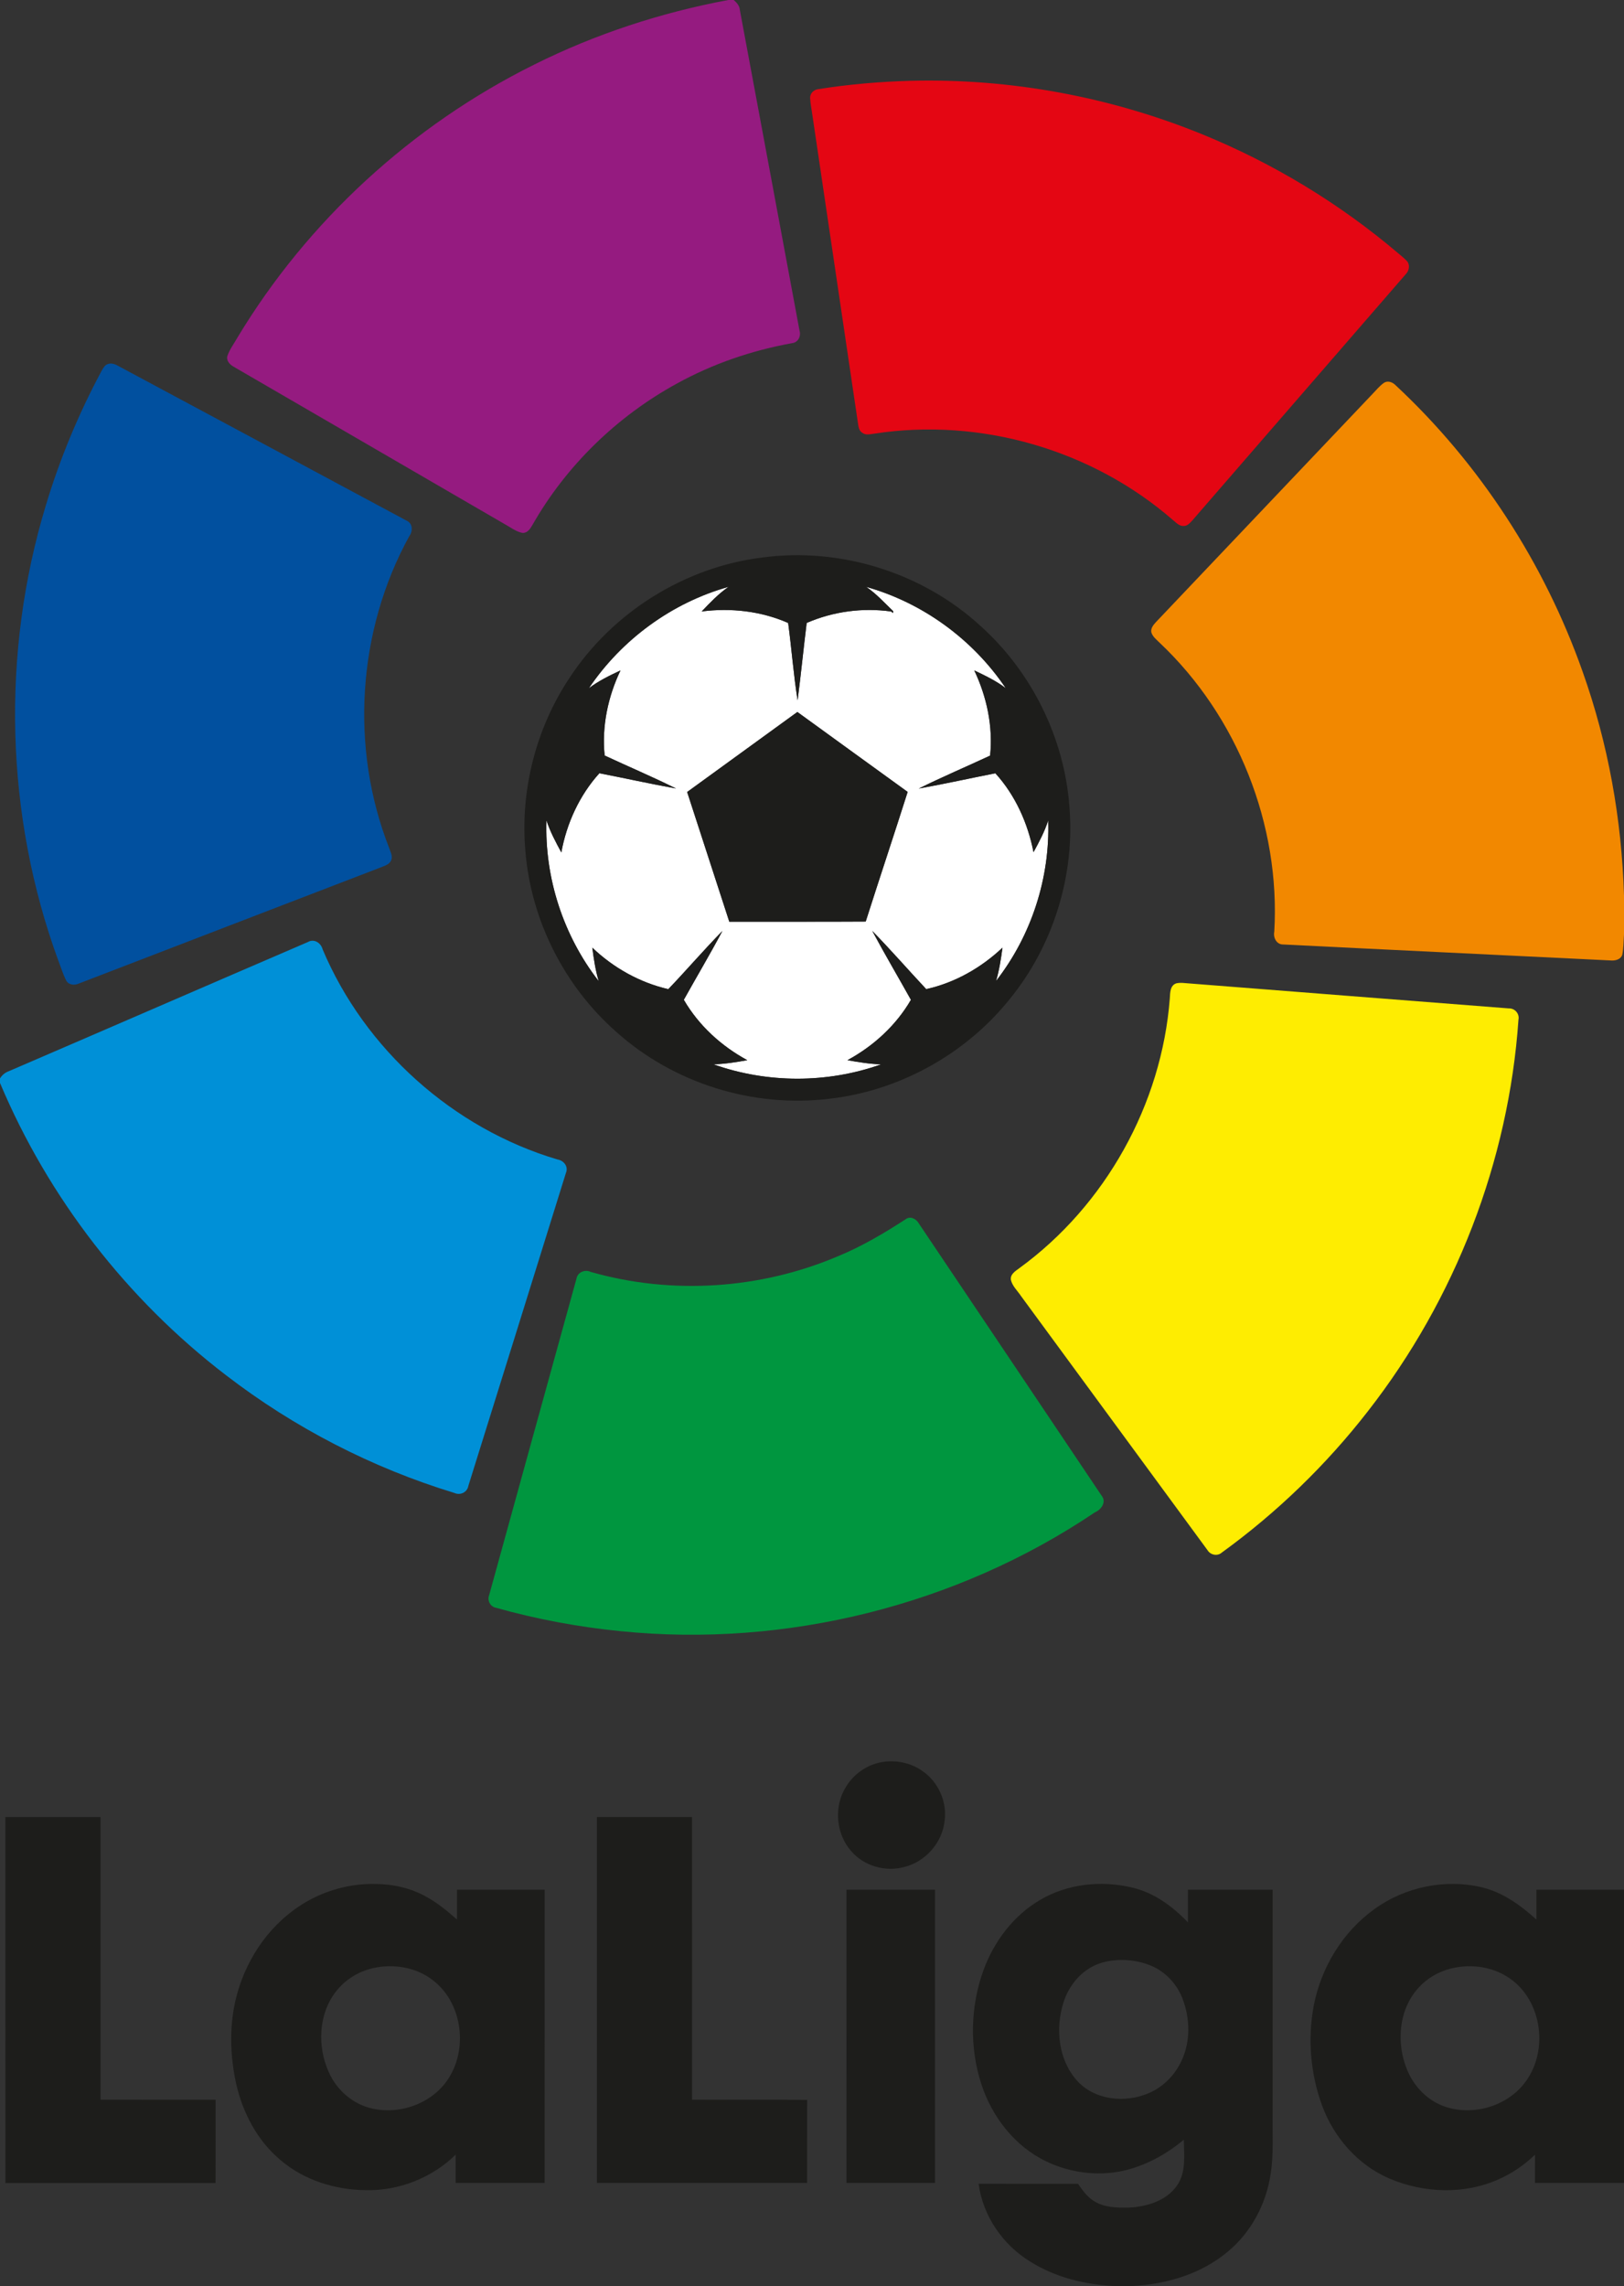
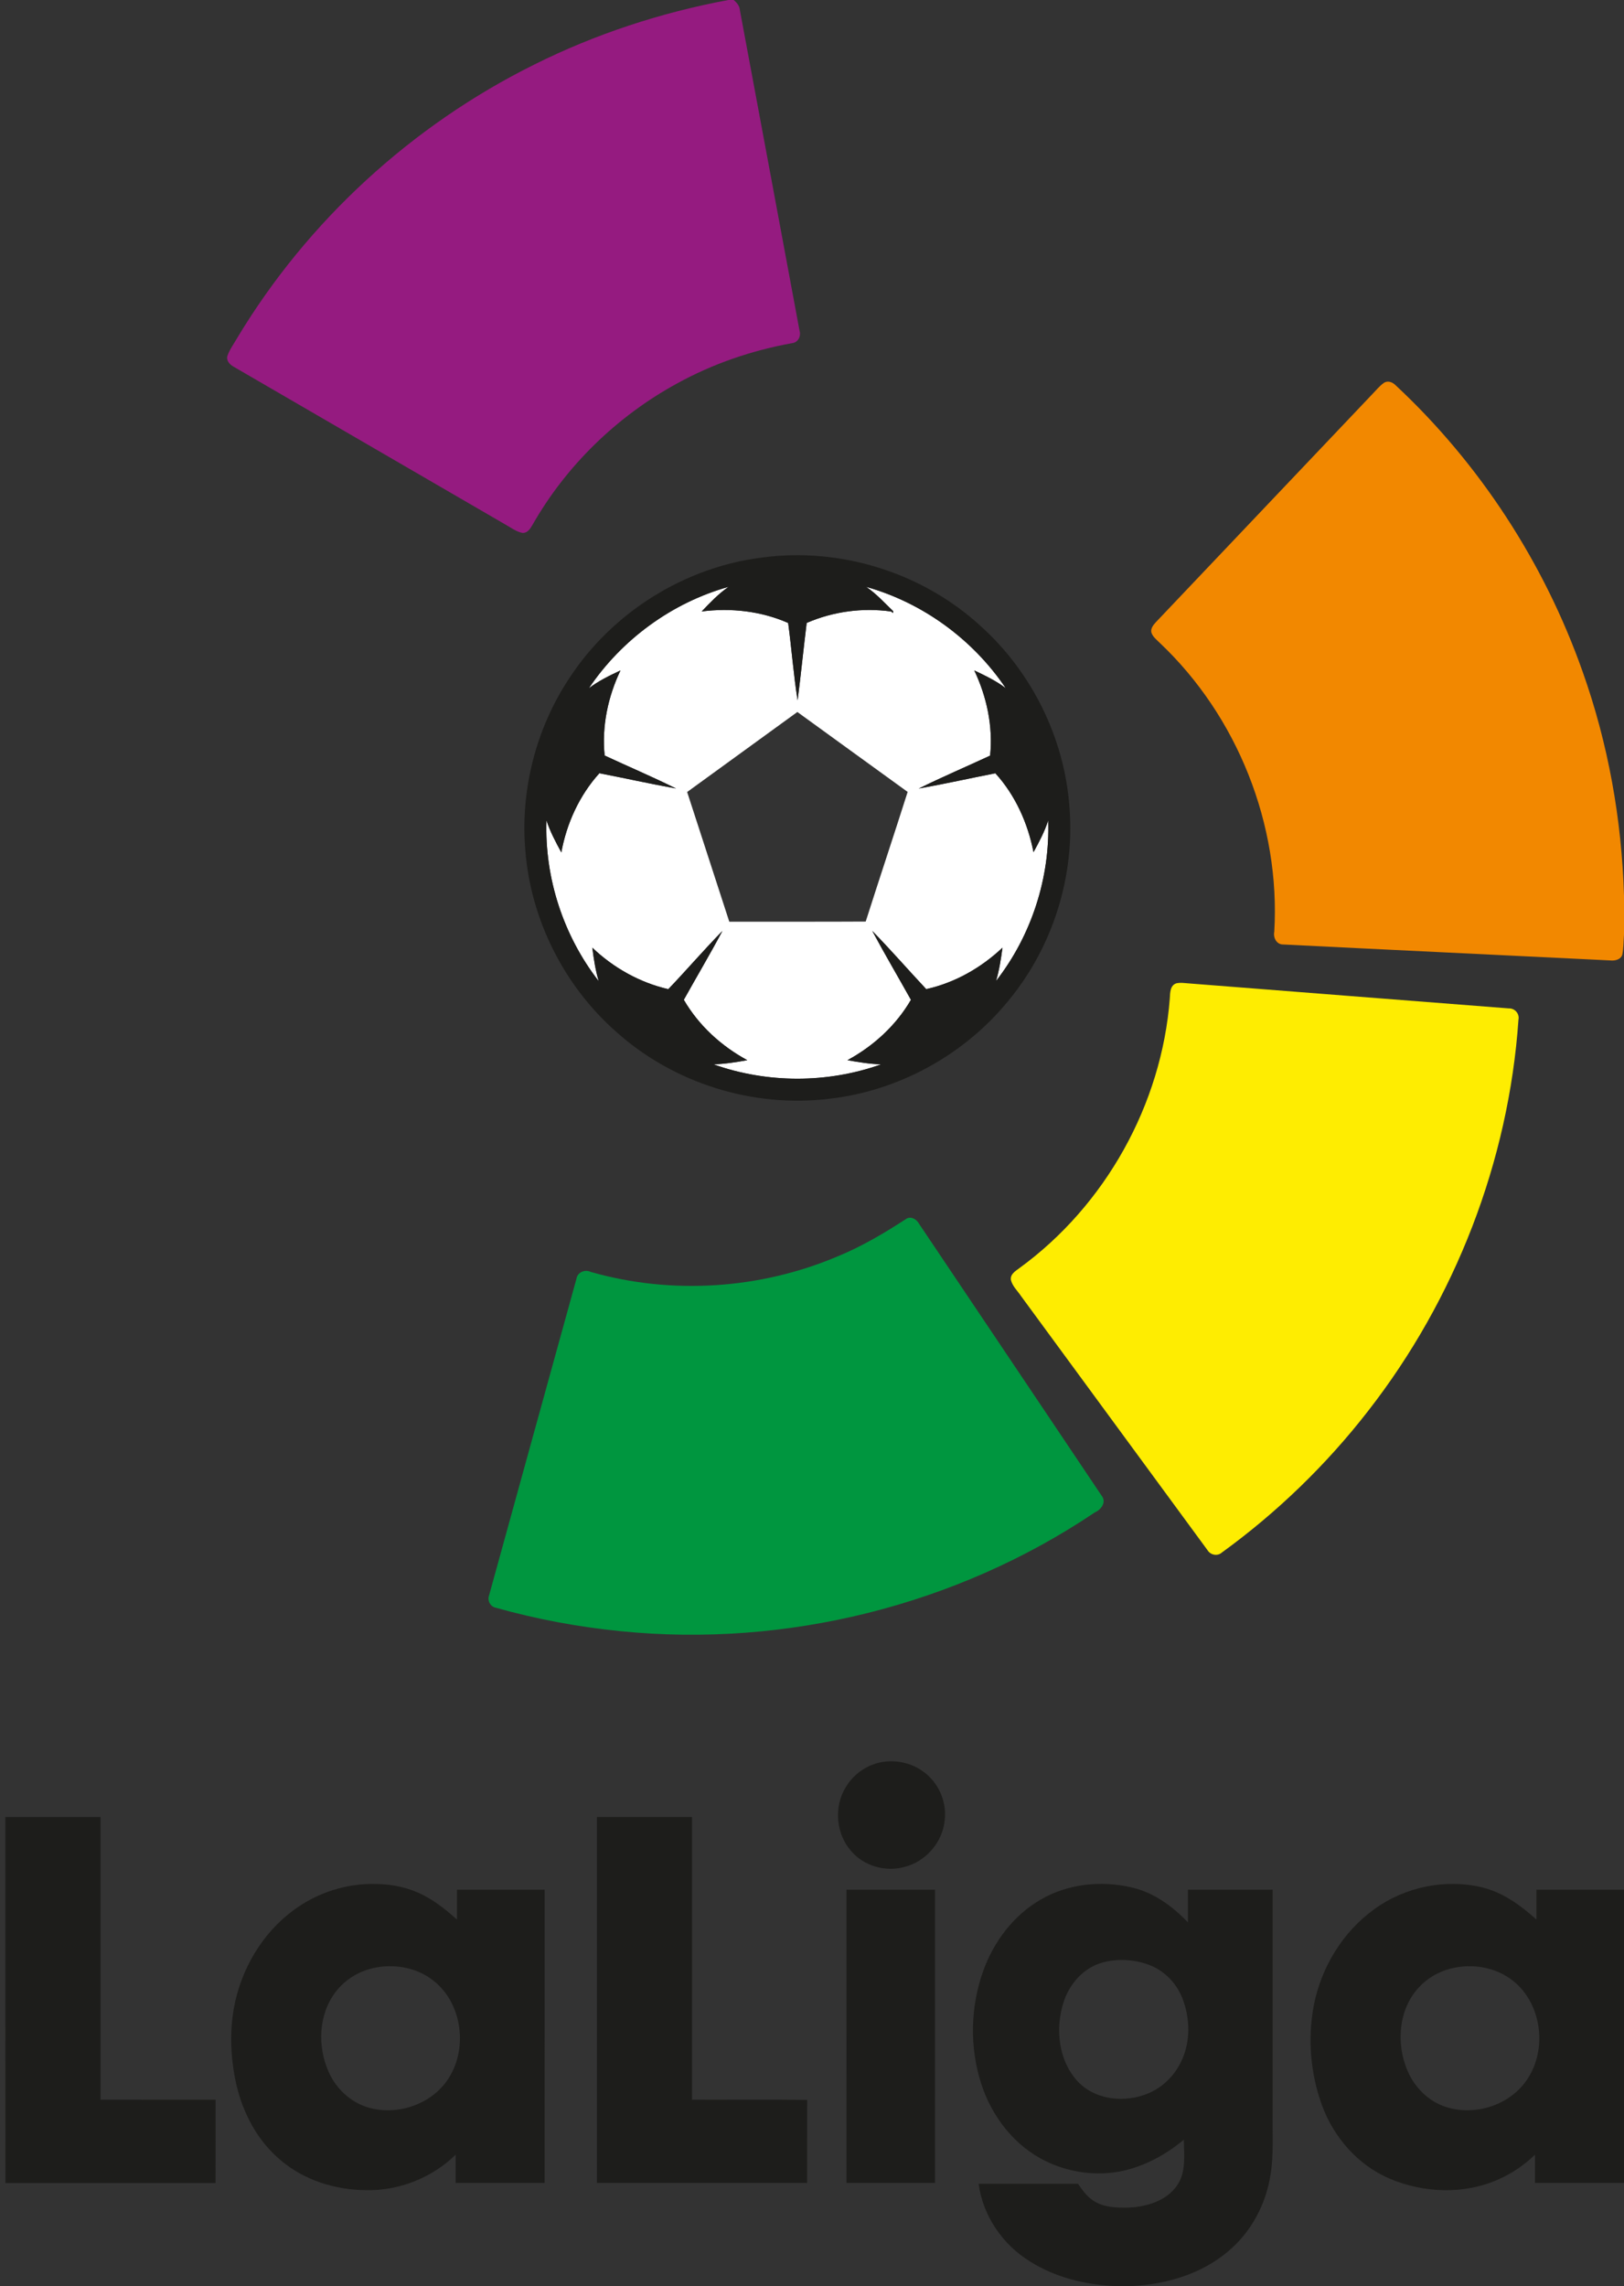
<svg xmlns="http://www.w3.org/2000/svg" width="830pt" height="1168pt" version="1.1" viewBox="0 0 830 1168">
  <rect x="0" y="0" width="830" height="1168" fill="#333333" stroke="none" />
  <path d="m300.95 351.66c16.78-24.91 42.45-43.74 71.41-51.83-5.15 3.55-9.46 8.08-13.74 12.58 14.9-1.93 30.38-0.19 44.19 5.88 1.78 13.15 2.74 26.42 4.83 39.52 1.71-13.16 3.01-26.37 4.64-39.54 13.48-5.84 28.61-7.9 43.15-5.84l0.98 0.78c0.03-0.23 0.09-0.68 0.12-0.9-4.49-4.3-8.66-8.98-13.85-12.47 28.92 8.11 54.59 26.88 71.35 51.78-4.92-3.78-10.54-6.43-16.1-9.09 6.4 13.47 9.64 28.63 8.09 43.54-12.13 5.64-24.46 10.88-36.45 16.82 13.1-2.35 26.1-5.24 39.15-7.8 10.21 11.22 16.59 25.51 19.49 40.31 2.87-5.24 5.71-10.53 7.5-16.25 1.01 29.35-8.59 58.9-26.64 82.05 1.64-5.56 2.51-11.29 3.28-17.01-10.87 10.26-24.32 17.94-38.98 21.18-9.24-9.87-18.12-20.09-27.58-29.75 6.37 11.86 13.21 23.46 19.77 35.21-7.6 13.1-19.17 23.65-32.44 30.84 5.69 1.03 11.42 1.96 17.22 2.13-27.47 9.79-58.29 9.76-85.76-0.03 5.84-0.12 11.61-1.07 17.35-2.1-13.27-7.19-24.84-17.74-32.44-30.85 6.54-11.74 13.42-23.31 19.73-35.17-9.48 9.66-18.3 19.96-27.66 29.74-14.58-3.35-28.04-10.91-38.84-21.21 0.75 5.77 1.6 11.54 3.28 17.13-18.06-23.2-27.71-52.76-26.71-82.16 1.87 5.75 4.72 11.08 7.6 16.37 2.72-14.89 9.27-29.19 19.45-40.46 13.06 2.55 26.06 5.44 39.16 7.8-11.98-5.97-24.34-11.18-36.47-16.84-1.53-14.88 1.68-30.03 8.09-43.48-5.6 2.64-11.23 5.34-16.17 9.12m106.57 12.11c-18.76 13.65-37.55 27.27-56.33 40.89 7.15 22.1 14.36 44.17 21.54 66.26 23.24-0.05 46.48 0.08 69.72-0.07 7.05-22.11 14.41-44.12 21.44-66.24-18.83-13.56-37.56-27.26-56.37-40.84z" fill="#fff" />
  <path d="m372.22 0h2.76c1.54 1.34 2.99 2.9 3.14 5.06 10.15 54.62 20.38 109.23 30.5 163.86 0.89 2.75-0.69 6.02-3.69 6.39-20.61 3.7-40.69 10.56-59.04 20.69-30.58 16.73-56.54 41.93-73.79 72.25-1.09 1.92-2.54 4.13-5.05 4.05-3.34-0.66-6.07-2.85-8.99-4.44-46.17-26.83-92.35-53.63-138.54-80.43-1.95-1.07-3.91-2.99-3.34-5.44 1.14-3.47 3.43-6.4 5.19-9.55 35.92-59.65 89.28-108.49 151.62-139.42 31.3-15.64 64.85-26.6 99.23-33.02z" fill="#951b80" />
-   <path d="m465.17 41.29c50.91-1.33 102.06 8.09 149.22 27.3 36.3 14.8 70.25 35.37 100.13 60.75 1.67 1.46 3.51 2.78 4.92 4.52 1.29 2.11 0.53 4.8-1.16 6.44-36.38 41.95-72.76 83.9-109.12 125.86-1.13 1.21-2.41 2.62-4.21 2.57-2.29 0.15-3.87-1.76-5.5-3.04-41.23-35.91-98.5-52.5-152.54-44.13-2.05 0.2-4.42 0.99-6.2-0.44-1.48-0.86-1.9-2.64-2.12-4.21-7.79-52.6-15.56-105.21-23.35-157.81-0.4-3.03-1.07-6.04-1.2-9.1-0.08-2.29 1.9-4.19 4.1-4.44 15.56-2.47 31.28-3.83 47.03-4.27z" fill="#e40613" />
-   <path d="m54.4 186.35c1.88-1.13 4.05-0.5 5.82 0.51 49.21 26.43 98.49 52.75 147.69 79.21 3.13 1.43 3.1 5.49 1.22 7.95-26.46 48.13-30.35 107.94-10.3 159.08 0.67 2.15 2.17 4.5 0.94 6.73-1.17 2.29-3.99 2.73-6.13 3.71-51.13 19.61-102.21 39.34-153.33 58.97-2.15 0.98-5.04 0.82-6.39-1.35-1.69-3.26-2.73-6.82-4.07-10.24-27.22-74.22-29.36-157.24-6.38-232.85 7.11-23.66 16.67-46.57 28.32-68.35 0.71-1.22 1.36-2.6 2.61-3.37z" fill="#01509f" />
+   <path d="m465.17 41.29z" fill="#e40613" />
  <path d="m707.41 195.54c1.91-1.17 4.27-0.29 5.74 1.18 43.12 40.15 76.13 90.96 95.72 146.5 13.04 36.68 19.97 75.43 21.13 114.32v19.85c-0.25 3.47-0.19 6.99-0.87 10.42-0.87 2.53-3.76 3.14-6.12 2.9-55.7-2.76-111.42-5.34-167.12-8.15-3.43 0.11-5.26-3.47-4.63-6.51 3.22-54.64-18.81-110.13-58.62-147.68-1.58-1.6-3.57-3.07-4.22-5.32-0.38-2.11 1.1-3.81 2.41-5.25 36.86-38.79 73.7-77.61 110.54-116.42 1.96-1.99 3.71-4.26 6.04-5.84z" fill="#f28800" />
  <g fill="#1d1d1b">
    <path d="m389.65 284.84c39.91-5.35 81.81 7.73 111.48 34.97 26.13 23.46 42.8 57.13 45.42 92.17 2.96 35.25-8.29 71.41-30.72 98.76-22.51 27.91-56.12 46.54-91.76 50.62-39.05 4.86-79.86-7.86-109.13-34.18-26.47-23.28-43.51-56.95-46.4-92.1-2.79-31.06 5.32-62.96 22.64-88.9 21.94-33.39 58.79-56.48 98.47-61.34m-88.7 66.82c4.94-3.78 10.57-6.48 16.17-9.12-6.41 13.45-9.62 28.6-8.09 43.48 12.13 5.66 24.49 10.87 36.47 16.84-13.1-2.36-26.1-5.25-39.16-7.8-10.18 11.27-16.73 25.57-19.45 40.46-2.88-5.29-5.73-10.62-7.6-16.37-1 29.4 8.65 58.96 26.71 82.16-1.68-5.59-2.53-11.36-3.28-17.13 10.8 10.3 24.26 17.86 38.84 21.21 9.36-9.78 18.18-20.08 27.66-29.74-6.31 11.86-13.19 23.43-19.73 35.17 7.6 13.11 19.17 23.66 32.44 30.85-5.74 1.03-11.51 1.98-17.35 2.1 27.47 9.79 58.29 9.82 85.76 0.03-5.8-0.17-11.53-1.1-17.22-2.13 13.27-7.19 24.84-17.74 32.44-30.84-6.56-11.75-13.4-23.35-19.77-35.21 9.46 9.66 18.34 19.88 27.58 29.75 14.66-3.24 28.11-10.92 38.98-21.18-0.77 5.72-1.64 11.45-3.28 17.01 18.05-23.15 27.65-52.7 26.64-82.05-1.79 5.72-4.63 11.01-7.5 16.25-2.9-14.8-9.28-29.09-19.49-40.31-13.05 2.56-26.05 5.45-39.15 7.8 11.99-5.94 24.32-11.18 36.45-16.82 1.55-14.91-1.69-30.07-8.09-43.54 5.56 2.66 11.18 5.31 16.1 9.09-16.76-24.9-42.43-43.67-71.35-51.78 5.19 3.49 9.36 8.17 13.85 12.47-0.03 0.22-0.09 0.67-0.12 0.9l-0.98-0.78c-14.54-2.06-29.67 0-43.15 5.84-1.63 13.17-2.93 26.38-4.64 39.54-2.09-13.1-3.05-26.37-4.83-39.52-13.81-6.07-29.29-7.81-44.19-5.88 4.28-4.5 8.59-9.03 13.74-12.58-28.96 8.09-54.63 26.92-71.41 51.83z" />
-     <path d="m407.52 363.77c18.81 13.58 37.54 27.28 56.37 40.84-7.03 22.12-14.39 44.13-21.44 66.24-23.24 0.15-46.48 0.02-69.72 0.07-7.18-22.09-14.39-44.16-21.54-66.26 18.78-13.62 37.57-27.24 56.33-40.89z" />
    <path d="m449.39 900.56c7.46-1.65 15.6-0.22 21.89 4.18 8.12 5.47 12.77 15.6 11.53 25.33-1.08 11.25-9.79 21.23-20.77 23.85-9.56 2.58-20.46-0.51-26.94-8.06-7.87-8.78-9.05-22.69-2.87-32.71 3.72-6.28 10.04-10.96 17.16-12.59z" />
    <path d="m2.75 928.38c16.21-0.02 32.42-0.01 48.63 0-0.01 48.14 0.01 96.28 0 144.43 19.6 0.01 39.2-0.01 58.8 0.01 0 14.18 0.05 28.37-0.02 42.55-35.8 0.01-71.59 0.01-107.38 0-0.07-62.33-0.01-124.66-0.03-186.99z" />
    <path d="m305.06 928.36c16.21 0.02 32.42 0.01 48.63 0.01 0.01 48.15 0 96.29 0.01 144.44 19.6 0.06 39.21-0.12 58.82 0.09-0.04 14.14 0 28.28-0.02 42.42-35.81-0.01-71.63-0.01-107.44-0.01 0-62.31-0.01-124.63 0-186.95z" />
    <path d="m149.99 975.99c12.01-8.95 27.01-13.78 41.99-13.42 8.96 0.08 17.99 2.09 25.83 6.5 5.77 3.14 10.86 7.34 15.75 11.68-0.01-5.09 0-10.17 0-15.25 14.94-0.01 29.88-0.01 44.82 0-0.01 49.94 0.01 99.87-0.01 149.81-15.16 0.01-30.32 0-45.48 0-0.02-4.82-0.03-9.64 0-14.45-12.09 11.84-29.01 18.54-45.93 18.14-15.68-0.13-31.61-5.08-43.62-15.37-11.82-9.9-19.32-24.19-22.66-39.09-2.75-12.59-3.41-25.74-1.16-38.45 3.53-19.67 14.31-38.19 30.47-50.1m40.55 29.61c-7.39 1.71-14.22 5.92-18.86 11.95-9.03 11.62-9.57 28.28-3.55 41.39 4.1 9.13 12.47 16.34 22.34 18.42 15.07 3.33 32.21-3.46 39.79-17.16 8.8-15.49 5.36-37.49-9.04-48.46-8.56-6.66-20.23-8.56-30.68-6.14z" />
    <path d="m531.68 970.67c13.93-8.23 31.12-9.97 46.74-6.32 11.24 2.59 20.88 9.59 28.7 17.86-0.01-5.57-0.01-11.15 0.01-16.72 14.43 0.01 28.87-0.01 43.31 0.01 0.01 38.14 0 76.28 0 114.43-0.17 10.31 0.59 20.7-1.05 30.93-2.29 15.22-9.95 29.7-21.87 39.55-13.6 11.46-31.45 16.7-48.99 17.59h-9.13c-14.96-0.77-30.07-4.41-42.84-12.48-14.07-8.57-24.22-23.36-26.41-39.77 16.93 0 33.86-0.02 50.79 0.01 2.19 3.13 4.45 6.36 7.69 8.51 5.35 3.65 12.16 3.78 18.41 3.64 9.12-0.45 19.13-3.45 24.55-11.32 4.74-6.83 3.53-15.55 3.43-23.37-9.11 7.65-19.89 13.49-31.56 16.02-13 2.7-26.86 0.8-38.79-4.95-16.09-7.73-27.79-22.86-33.19-39.66-6.02-18.67-5.57-39.35 1.08-57.79 5.35-14.81 15.4-28.2 29.12-36.17m31.79 32.03c-9.85 2.71-17.21 11.23-20.08 20.83-4.03 13.1-2.44 28.75 6.85 39.3 9.02 10.27 24.84 11.84 36.94 6.59 7.37-3.18 13.34-9.27 16.68-16.53 4.72-9.99 4.38-21.9 0.38-32.06-3.03-7.71-9.31-14.08-17.1-16.97-7.51-2.76-15.94-3.28-23.67-1.16z" />
    <path d="m702.44 975.41c15.62-11.36 36.21-15.58 55.01-11.11 10.68 2.59 19.78 9.2 27.8 16.47-0.01-5.1-0.01-10.19 0-15.28 14.91 0 29.83 0 44.75 0.01v149.82c-15.17-0.01-30.34 0-45.5-0.01 0-4.81-0.02-9.61 0.01-14.41-5.35 5.14-11.53 9.42-18.32 12.44-17.58 8-38.47 7.25-56.07-0.26-16.16-6.91-28.54-21.13-34.5-37.52-5.86-16.08-7.33-33.8-4.23-50.62 3.75-19.57 14.77-37.88 31.05-49.53m39.12 30.35c-6.4 1.6-12.33 5.07-16.73 10-10.11 11.22-11.32 28.38-5.59 41.95 3.55 8.62 10.69 15.84 19.63 18.75 14.92 4.88 32.88-0.83 41.64-14.03 10.34-15.29 7.56-38.43-6.95-50.15-8.79-7.22-21.11-9.25-32-6.52z" />
    <path d="m432.62 965.5c15.09-0.01 30.17-0.01 45.26 0v149.81c-15.08 0-30.17 0.01-45.25 0-0.02-49.94 0-99.87-0.01-149.81z" />
  </g>
-   <path d="m157.35 481.31c3.18-1.86 6.69 0.45 7.53 3.72 21.57 51.16 66.79 91.57 120.01 107.37 3.21 0.48 5.72 3.61 4.36 6.83-16.58 53.34-33.25 106.66-49.89 159.97-0.57 3.31-4.2 4.97-7.18 3.57-42.09-12.83-81.82-33.33-116.7-60.16-50.53-38.67-90.79-90.66-115.48-149.3v-2.3c1.01-1.68 2.52-2.97 4.37-3.65 51.02-21.95 101.96-44.11 152.98-66.05z" fill="#0090d7" />
  <path d="m601.31 502.38c1.24-0.23 2.5-0.27 3.78-0.13 55.34 4.38 110.69 8.63 166.03 12.97 3.07-0.12 5.57 2.7 4.94 5.76-4.98 72.36-32.33 142.87-76.92 200.02-21.33 27.46-46.57 51.87-74.72 72.27-2.21 1.96-5.77 1.23-7.26-1.22-31.79-43.27-63.56-86.56-95.33-129.85-1.78-2.69-4.39-5.02-5.17-8.22-0.46-2.93 2.31-4.56 4.3-6.04 43.95-31.97 72.77-83.65 76.91-137.83 0.17-2.82 0.09-6.75 3.44-7.73z" fill="#feed01" />
  <path d="m463.45 622.56c2.5-1.22 5.13 0.59 6.31 2.78 31.05 46.3 62.22 92.52 93.25 138.83 2.65 3.29-0.23 7.17-3.46 8.55-70.54 47.52-157.83 69.23-242.41 60.69-21.55-2.14-42.92-6.12-63.76-11.99-2.84-0.54-4.44-3.76-3.39-6.39 14.82-53.89 29.75-107.75 44.61-161.62 0.53-3.4 4.35-4.99 7.33-3.55 41.35 11.83 86.64 8.85 126.2-7.96 12.46-5.11 24.07-12.01 35.32-19.34z" fill="#00963f" />
</svg>